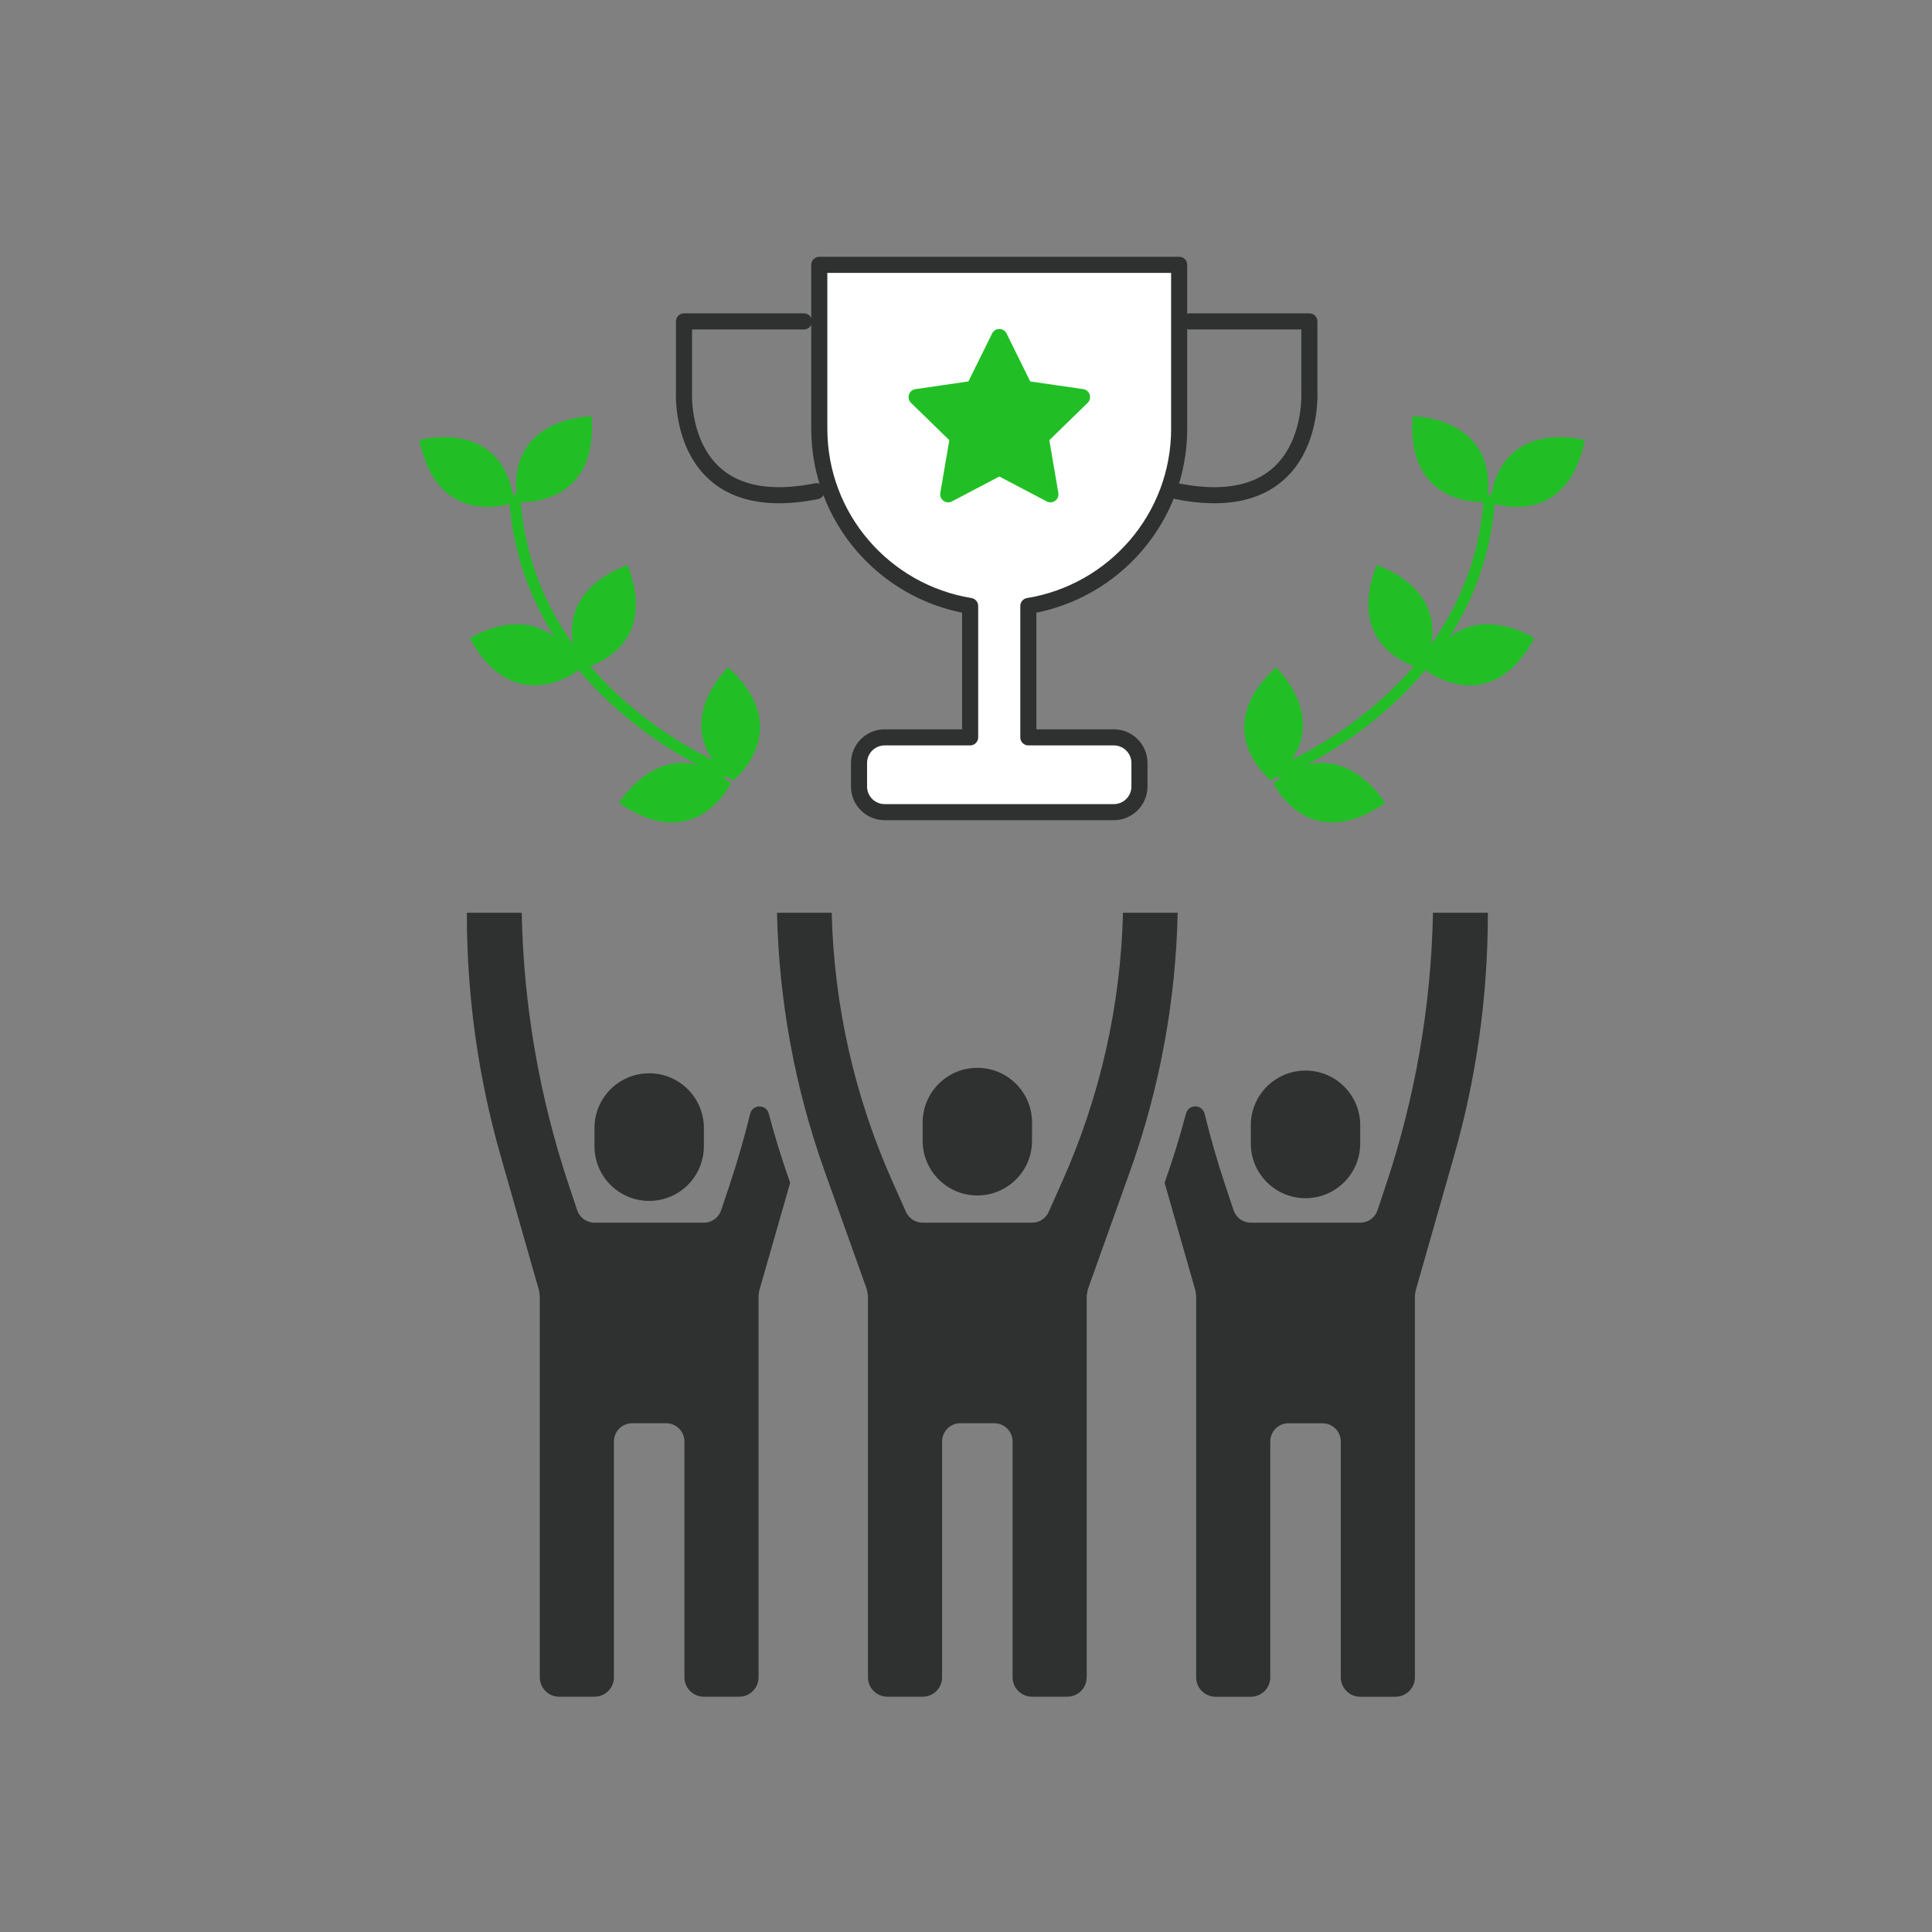
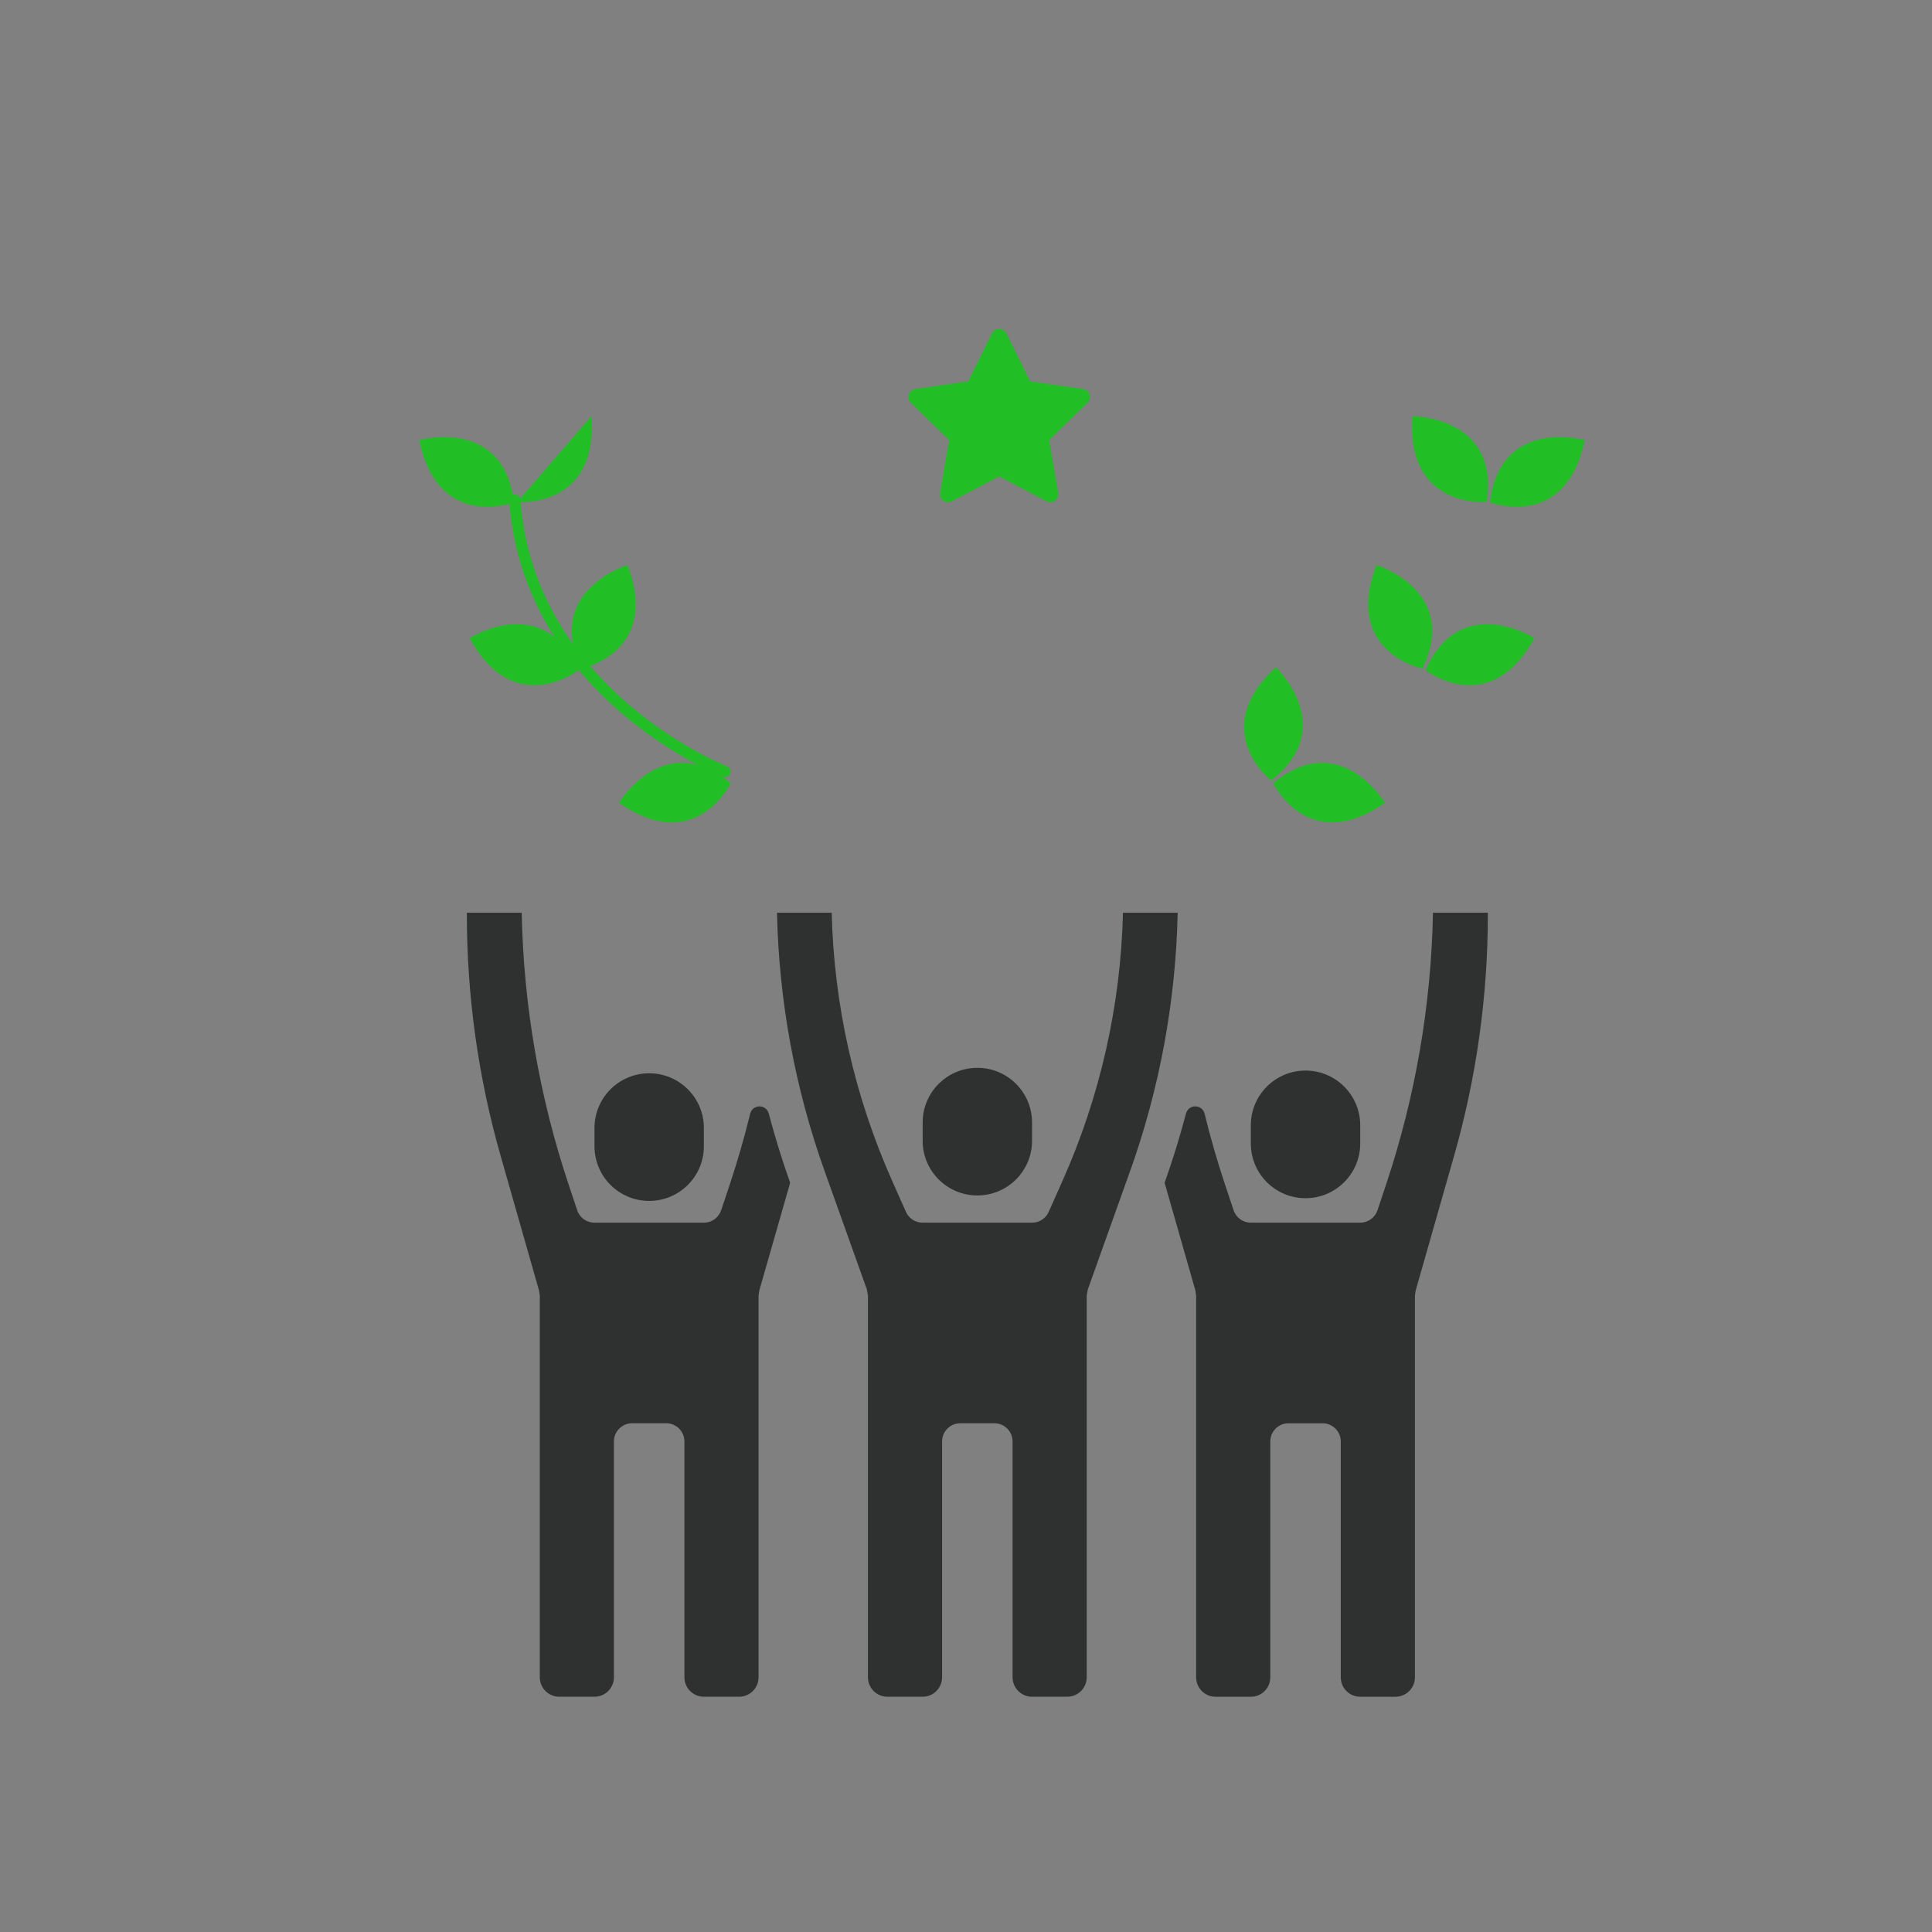
<svg xmlns="http://www.w3.org/2000/svg" fill="none" height="64" viewBox="0 0 64 64" width="64">
  <rect x="0" y="0" width="64" height="64" fill="#808080" stroke="none" />
  <path d="m41.435 37.276c0-1.001.811-1.812 1.812-1.812s1.812.811 1.812 1.812v.604c0 1.001-.811 1.812-1.812 1.812s-1.812-.811-1.812-1.812zm-10.871-.091c0-1.001.811-1.812 1.812-1.812s1.812.811 1.812 1.812v.604c0 1.001-.811 1.812-1.812 1.812s-1.812-.811-1.812-1.812zm-10.871.181c0-1.001.811-1.812 1.812-1.812s1.812.811 1.812 1.812v.604c0 1.001-.811 1.812-1.812 1.812s-1.812-.811-1.812-1.812zm5.458 5.39-.023.163v12.643c0 .356-.288.644-.644.644h-1.168c-.356 0-.644-.288-.644-.644v-7.811c0-.334-.27-.604-.604-.604h-1.127c-.334 0-.604.27-.604.604v7.811c0 .356-.288.644-.644.644h-1.168c-.356 0-.644-.288-.644-.644v-12.64l-.024-.169-1.268-4.446c-.745-2.605-1.123-5.302-1.124-8.012v-.06h1.818c.059 3.062.583 6.098 1.553 9.003l.284.852c.082.247.313.413.573.413h3.624c.26 0 .491-.167.573-.413l.284-.852c.257-.771.482-1.552.676-2.342.08-.324.532-.328.617-.005.204.773.44 1.537.708 2.29zm12.278-3.944-1.395 3.906-.035.201v12.643c0 .356-.288.644-.644.644h-1.168c-.356 0-.644-.288-.644-.644v-7.811c0-.334-.27-.604-.604-.604h-1.127c-.334 0-.604.27-.604.604v7.811c0 .356-.288.644-.644.644h-1.168c-.356 0-.644-.288-.644-.644v-12.643l-.035-.203-1.395-3.904c-.986-2.755-1.52-5.651-1.583-8.576h1.812c.075 3.066.757 6.087 2.006 8.888l.453 1.019c.097.219.314.36.554.36h3.624c.239 0 .455-.141.552-.359l.454-1.02c1.249-2.801 1.931-5.822 2.006-8.888h1.812c-.062 2.925-.597 5.821-1.582 8.576zm11.858-8.516c-.001 2.71-.379 5.406-1.124 8.012l-1.268 4.446-.024.169v12.64c0 .356-.288.644-.644.644h-1.168c-.356 0-.644-.288-.644-.644v-7.811c0-.334-.27-.604-.604-.604h-1.127c-.334 0-.604.27-.604.604v7.811c0 .356-.288.644-.644.644h-1.168c-.356 0-.644-.288-.644-.644v-12.64l-.024-.169-1.021-3.574c.268-.753.504-1.517.708-2.29.085-.323.537-.319.617.005.194.79.419 1.571.676 2.343l.284.852c.082.247.313.413.573.413h3.622c.26 0 .491-.167.573-.413l.284-.852c.97-2.905 1.494-5.94 1.553-9.003h1.818z" fill="#2f3131" />
-   <path d="m39.061 14.198v-5.425h-11.921v5.425c0 2.963 2.164 5.414 4.997 5.876v4.352h-2.831c-.469 0-.85.38-.85.85v.778c0 .469.38.85.85.85h7.59c.469 0 .85-.38.85-.85v-.778c0-.469-.38-.85-.85-.85h-2.831v-4.352c2.832-.462 4.997-2.913 4.997-5.876z" fill="#fff" stroke="#2f3131" stroke-linecap="round" stroke-linejoin="round" stroke-width=".533" />
-   <path d="m39.4 10.647h3.974v2.322s.258 4.232-4.387 3.303" stroke="#2f3131" stroke-linecap="round" stroke-linejoin="round" stroke-width=".533" />
-   <path d="m26.633 10.647h-3.974v2.322s-.258 4.232 4.387 3.303" stroke="#2f3131" stroke-linecap="round" stroke-linejoin="round" stroke-width=".533" />
  <g fill="#21bf25">
    <path d="m33.104 11.164.847 1.715 1.893.275-1.37 1.335.323 1.885-1.693-.89-1.693.89.323-1.885-1.37-1.335 1.893-.275z" stroke="#21bf25" stroke-linecap="round" stroke-linejoin="round" stroke-width=".533" />
    <path d="m42.113 25.859s-2.12-1.659.158-3.753c0 0 2.106 1.989-.158 3.753z" />
    <path d="m42.182 25.947s1.167 2.426 3.7.649c0 0-1.493-2.483-3.7-.649z" />
    <path d="m47.126 22.155s-2.636-.547-1.523-3.434c0 0 2.77.849 1.523 3.434z" />
    <path d="m47.226 22.202s2.122 1.657 3.604-1.06c0 0-2.439-1.564-3.604 1.06z" />
    <path d="m49.252 16.631s-2.681.245-2.457-2.842c0 0 2.897.005 2.457 2.842z" />
    <path d="m49.361 16.645s2.513.967 3.139-2.064c0 0-2.789-.785-3.139 2.064z" />
  </g>
-   <path d="m42.376 25.562s6.494-2.543 6.958-8.994" stroke="#21bf25" stroke-linecap="round" stroke-linejoin="round" stroke-width=".373" />
-   <path d="m24.28 25.859s2.12-1.659-.158-3.753c0 0-2.106 1.989.158 3.753z" fill="#21bf25" />
  <path d="m24.211 25.947s-1.167 2.426-3.7.649c0 0 1.493-2.483 3.7-.649z" fill="#21bf25" />
  <path d="m19.267 22.155s2.636-.547 1.523-3.434c0 0-2.77.849-1.523 3.434z" fill="#21bf25" />
  <path d="m19.167 22.202s-2.122 1.657-3.604-1.06c0 0 2.439-1.564 3.604 1.06z" fill="#21bf25" />
-   <path d="m17.141 16.631s2.681.245 2.457-2.842c0 0-2.897.005-2.457 2.842z" fill="#21bf25" />
+   <path d="m17.141 16.631s2.681.245 2.457-2.842z" fill="#21bf25" />
  <path d="m17.032 16.645s-2.513.967-3.139-2.064c0 0 2.789-.785 3.139 2.064z" fill="#21bf25" />
  <path d="m24.017 25.562s-6.494-2.543-6.958-8.994" stroke="#21bf25" stroke-linecap="round" stroke-linejoin="round" stroke-width=".373" />
</svg>